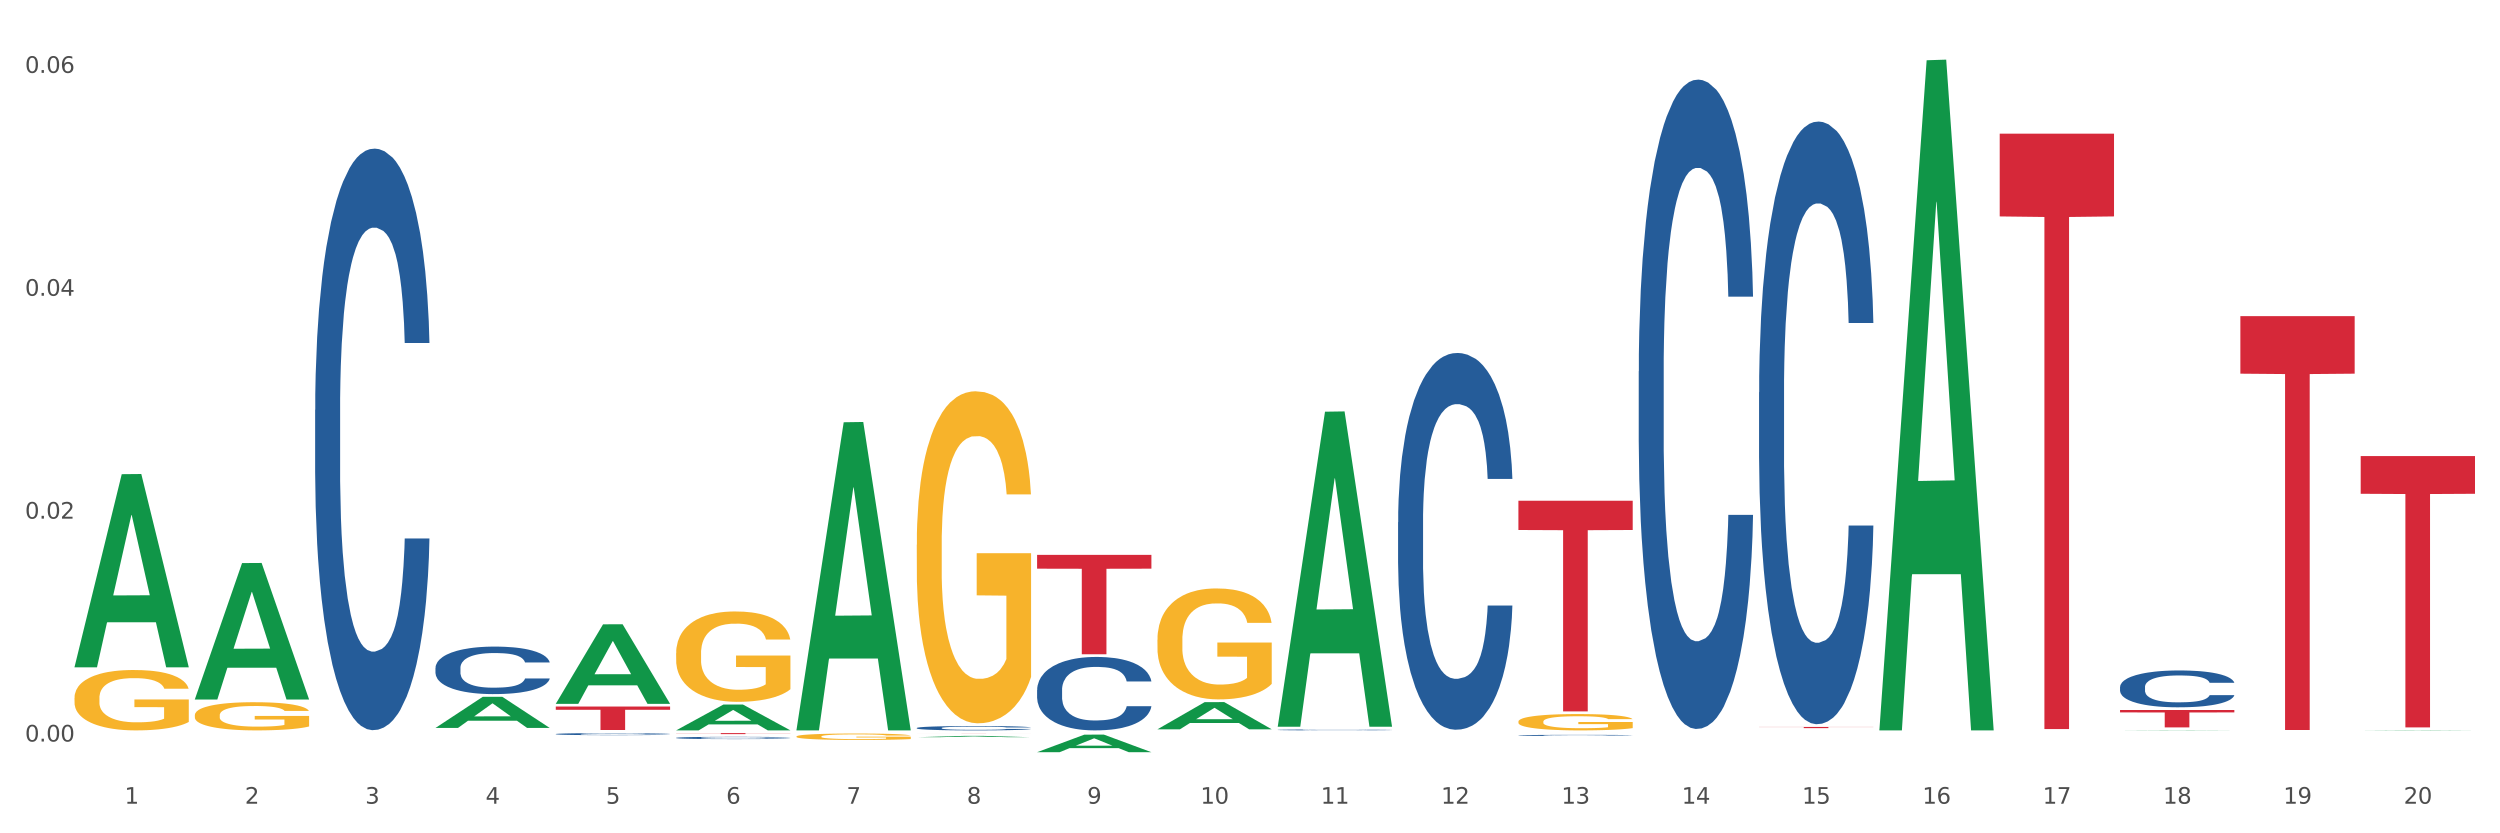
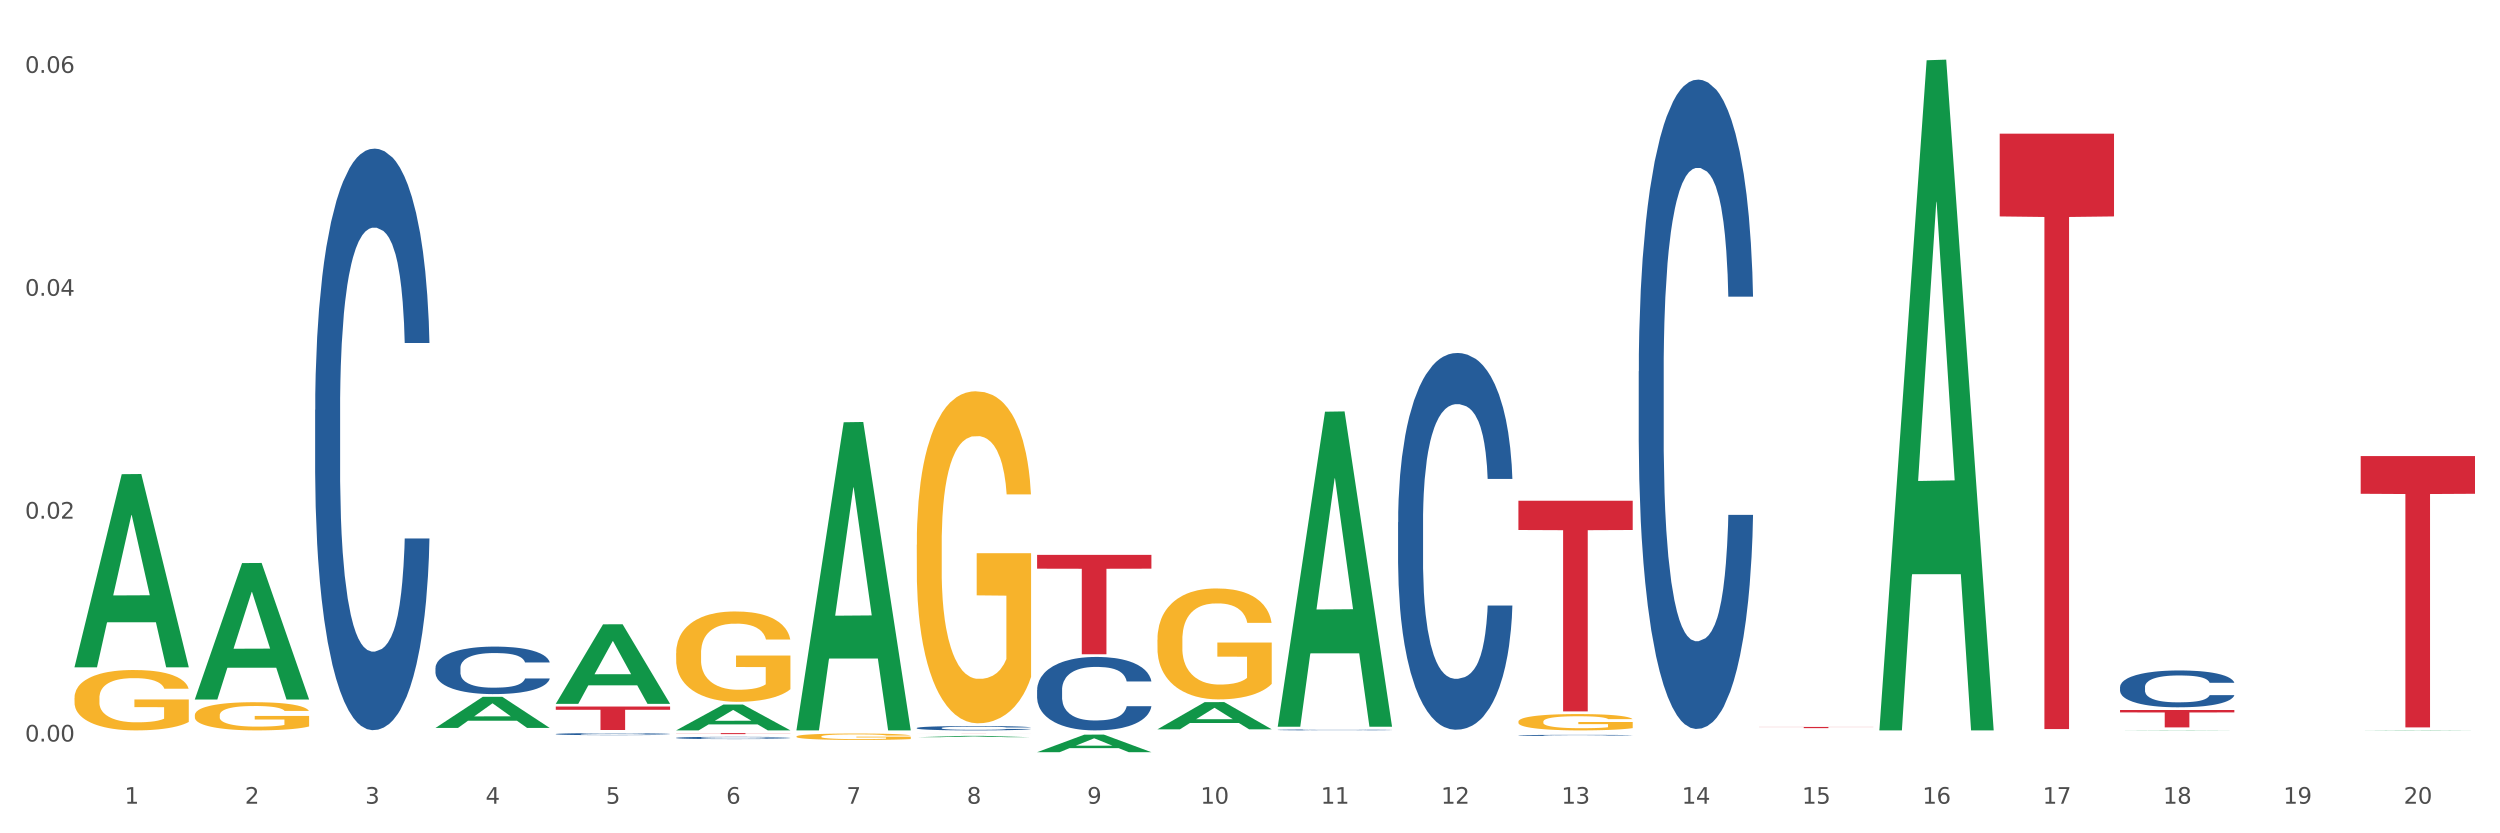
<svg xmlns="http://www.w3.org/2000/svg" xmlns:xlink="http://www.w3.org/1999/xlink" width="1080pt" height="360pt" viewBox="0 0 1080 360" version="1.1">
  <rect x="0" y="0" width="1080" height="360" fill="#333333" stroke="none" />
  <defs>
    <style type="text/css">*{stroke-linejoin: round; stroke-linecap: butt}</style>
  </defs>
  <g id="figure_1">
    <g id="patch_1">
      <path d="M 0 360  L 1080 360  L 1080 0  L 0 0  z " style="fill: #ffffff; stroke: #ffffff; stroke-linejoin: miter" />
    </g>
    <g id="axes_1">
      <g id="matplotlib.axis_1">
        <g id="xtick_1">
          <g id="text_1">
            <g style="fill: #4d4d4d" transform="translate(53.812 347.204) scale(0.096 -0.096)">
              <defs>
                <path id="DejaVuSans-31" d="M 794 531  L 1825 531  L 1825 4091  L 703 3866  L 703 4441  L 1819 4666  L 2450 4666  L 2450 531  L 3481 531  L 3481 0  L 794 0  L 794 531  z " transform="scale(0.016)" />
              </defs>
              <use xlink:href="#DejaVuSans-31" />
            </g>
          </g>
        </g>
        <g id="xtick_2">
          <g id="text_2">
            <g style="fill: #4d4d4d" transform="translate(105.793 347.204) scale(0.096 -0.096)">
              <defs>
                <path id="DejaVuSans-32" d="M 1228 531  L 3431 531  L 3431 0  L 469 0  L 469 531  Q 828 903 1448 1529  Q 2069 2156 2228 2338  Q 2531 2678 2651 2914  Q 2772 3150 2772 3378  Q 2772 3750 2511 3984  Q 2250 4219 1831 4219  Q 1534 4219 1204 4116  Q 875 4013 500 3803  L 500 4441  Q 881 4594 1212 4672  Q 1544 4750 1819 4750  Q 2544 4750 2975 4387  Q 3406 4025 3406 3419  Q 3406 3131 3298 2873  Q 3191 2616 2906 2266  Q 2828 2175 2409 1742  Q 1991 1309 1228 531  z " transform="scale(0.016)" />
              </defs>
              <use xlink:href="#DejaVuSans-32" />
            </g>
          </g>
        </g>
        <g id="xtick_3">
          <g id="text_3">
            <g style="fill: #4d4d4d" transform="translate(157.774 347.204) scale(0.096 -0.096)">
              <defs>
                <path id="DejaVuSans-33" d="M 2597 2516  Q 3050 2419 3304 2112  Q 3559 1806 3559 1356  Q 3559 666 3084 287  Q 2609 -91 1734 -91  Q 1441 -91 1130 -33  Q 819 25 488 141  L 488 750  Q 750 597 1062 519  Q 1375 441 1716 441  Q 2309 441 2620 675  Q 2931 909 2931 1356  Q 2931 1769 2642 2001  Q 2353 2234 1838 2234  L 1294 2234  L 1294 2753  L 1863 2753  Q 2328 2753 2575 2939  Q 2822 3125 2822 3475  Q 2822 3834 2567 4026  Q 2313 4219 1838 4219  Q 1578 4219 1281 4162  Q 984 4106 628 3988  L 628 4550  Q 988 4650 1302 4700  Q 1616 4750 1894 4750  Q 2613 4750 3031 4423  Q 3450 4097 3450 3541  Q 3450 3153 3228 2886  Q 3006 2619 2597 2516  z " transform="scale(0.016)" />
              </defs>
              <use xlink:href="#DejaVuSans-33" />
            </g>
          </g>
        </g>
        <g id="xtick_4">
          <g id="text_4">
            <g style="fill: #4d4d4d" transform="translate(209.756 347.204) scale(0.096 -0.096)">
              <defs>
                <path id="DejaVuSans-34" d="M 2419 4116  L 825 1625  L 2419 1625  L 2419 4116  z M 2253 4666  L 3047 4666  L 3047 1625  L 3713 1625  L 3713 1100  L 3047 1100  L 3047 0  L 2419 0  L 2419 1100  L 313 1100  L 313 1709  L 2253 4666  z " transform="scale(0.016)" />
              </defs>
              <use xlink:href="#DejaVuSans-34" />
            </g>
          </g>
        </g>
        <g id="xtick_5">
          <g id="text_5">
            <g style="fill: #4d4d4d" transform="translate(261.737 347.204) scale(0.096 -0.096)">
              <defs>
                <path id="DejaVuSans-35" d="M 691 4666  L 3169 4666  L 3169 4134  L 1269 4134  L 1269 2991  Q 1406 3038 1543 3061  Q 1681 3084 1819 3084  Q 2600 3084 3056 2656  Q 3513 2228 3513 1497  Q 3513 744 3044 326  Q 2575 -91 1722 -91  Q 1428 -91 1123 -41  Q 819 9 494 109  L 494 744  Q 775 591 1075 516  Q 1375 441 1709 441  Q 2250 441 2565 725  Q 2881 1009 2881 1497  Q 2881 1984 2565 2268  Q 2250 2553 1709 2553  Q 1456 2553 1204 2497  Q 953 2441 691 2322  L 691 4666  z " transform="scale(0.016)" />
              </defs>
              <use xlink:href="#DejaVuSans-35" />
            </g>
          </g>
        </g>
        <g id="xtick_6">
          <g id="text_6">
            <g style="fill: #4d4d4d" transform="translate(313.718 347.204) scale(0.096 -0.096)">
              <defs>
                <path id="DejaVuSans-36" d="M 2113 2584  Q 1688 2584 1439 2293  Q 1191 2003 1191 1497  Q 1191 994 1439 701  Q 1688 409 2113 409  Q 2538 409 2786 701  Q 3034 994 3034 1497  Q 3034 2003 2786 2293  Q 2538 2584 2113 2584  z M 3366 4563  L 3366 3988  Q 3128 4100 2886 4159  Q 2644 4219 2406 4219  Q 1781 4219 1451 3797  Q 1122 3375 1075 2522  Q 1259 2794 1537 2939  Q 1816 3084 2150 3084  Q 2853 3084 3261 2657  Q 3669 2231 3669 1497  Q 3669 778 3244 343  Q 2819 -91 2113 -91  Q 1303 -91 875 529  Q 447 1150 447 2328  Q 447 3434 972 4092  Q 1497 4750 2381 4750  Q 2619 4750 2861 4703  Q 3103 4656 3366 4563  z " transform="scale(0.016)" />
              </defs>
              <use xlink:href="#DejaVuSans-36" />
            </g>
          </g>
        </g>
        <g id="xtick_7">
          <g id="text_7">
            <g style="fill: #4d4d4d" transform="translate(365.699 347.204) scale(0.096 -0.096)">
              <defs>
                <path id="DejaVuSans-37" d="M 525 4666  L 3525 4666  L 3525 4397  L 1831 0  L 1172 0  L 2766 4134  L 525 4134  L 525 4666  z " transform="scale(0.016)" />
              </defs>
              <use xlink:href="#DejaVuSans-37" />
            </g>
          </g>
        </g>
        <g id="xtick_8">
          <g id="text_8">
            <g style="fill: #4d4d4d" transform="translate(417.68 347.204) scale(0.096 -0.096)">
              <defs>
                <path id="DejaVuSans-38" d="M 2034 2216  Q 1584 2216 1326 1975  Q 1069 1734 1069 1313  Q 1069 891 1326 650  Q 1584 409 2034 409  Q 2484 409 2743 651  Q 3003 894 3003 1313  Q 3003 1734 2745 1975  Q 2488 2216 2034 2216  z M 1403 2484  Q 997 2584 770 2862  Q 544 3141 544 3541  Q 544 4100 942 4425  Q 1341 4750 2034 4750  Q 2731 4750 3128 4425  Q 3525 4100 3525 3541  Q 3525 3141 3298 2862  Q 3072 2584 2669 2484  Q 3125 2378 3379 2068  Q 3634 1759 3634 1313  Q 3634 634 3220 271  Q 2806 -91 2034 -91  Q 1263 -91 848 271  Q 434 634 434 1313  Q 434 1759 690 2068  Q 947 2378 1403 2484  z M 1172 3481  Q 1172 3119 1398 2916  Q 1625 2713 2034 2713  Q 2441 2713 2670 2916  Q 2900 3119 2900 3481  Q 2900 3844 2670 4047  Q 2441 4250 2034 4250  Q 1625 4250 1398 4047  Q 1172 3844 1172 3481  z " transform="scale(0.016)" />
              </defs>
              <use xlink:href="#DejaVuSans-38" />
            </g>
          </g>
        </g>
        <g id="xtick_9">
          <g id="text_9">
            <g style="fill: #4d4d4d" transform="translate(469.662 347.204) scale(0.096 -0.096)">
              <defs>
                <path id="DejaVuSans-39" d="M 703 97  L 703 672  Q 941 559 1184 500  Q 1428 441 1663 441  Q 2288 441 2617 861  Q 2947 1281 2994 2138  Q 2813 1869 2534 1725  Q 2256 1581 1919 1581  Q 1219 1581 811 2004  Q 403 2428 403 3163  Q 403 3881 828 4315  Q 1253 4750 1959 4750  Q 2769 4750 3195 4129  Q 3622 3509 3622 2328  Q 3622 1225 3098 567  Q 2575 -91 1691 -91  Q 1453 -91 1209 -44  Q 966 3 703 97  z M 1959 2075  Q 2384 2075 2632 2365  Q 2881 2656 2881 3163  Q 2881 3666 2632 3958  Q 2384 4250 1959 4250  Q 1534 4250 1286 3958  Q 1038 3666 1038 3163  Q 1038 2656 1286 2365  Q 1534 2075 1959 2075  z " transform="scale(0.016)" />
              </defs>
              <use xlink:href="#DejaVuSans-39" />
            </g>
          </g>
        </g>
        <g id="xtick_10">
          <g id="text_10">
            <g style="fill: #4d4d4d" transform="translate(518.589 347.204) scale(0.096 -0.096)">
              <defs>
                <path id="DejaVuSans-30" d="M 2034 4250  Q 1547 4250 1301 3770  Q 1056 3291 1056 2328  Q 1056 1369 1301 889  Q 1547 409 2034 409  Q 2525 409 2770 889  Q 3016 1369 3016 2328  Q 3016 3291 2770 3770  Q 2525 4250 2034 4250  z M 2034 4750  Q 2819 4750 3233 4129  Q 3647 3509 3647 2328  Q 3647 1150 3233 529  Q 2819 -91 2034 -91  Q 1250 -91 836 529  Q 422 1150 422 2328  Q 422 3509 836 4129  Q 1250 4750 2034 4750  z " transform="scale(0.016)" />
              </defs>
              <use xlink:href="#DejaVuSans-31" />
              <use xlink:href="#DejaVuSans-30" transform="translate(63.623 0)" />
            </g>
          </g>
        </g>
        <g id="xtick_11">
          <g id="text_11">
            <g style="fill: #4d4d4d" transform="translate(570.57 347.204) scale(0.096 -0.096)">
              <use xlink:href="#DejaVuSans-31" />
              <use xlink:href="#DejaVuSans-31" transform="translate(63.623 0)" />
            </g>
          </g>
        </g>
        <g id="xtick_12">
          <g id="text_12">
            <g style="fill: #4d4d4d" transform="translate(622.551 347.204) scale(0.096 -0.096)">
              <use xlink:href="#DejaVuSans-31" />
              <use xlink:href="#DejaVuSans-32" transform="translate(63.623 0)" />
            </g>
          </g>
        </g>
        <g id="xtick_13">
          <g id="text_13">
            <g style="fill: #4d4d4d" transform="translate(674.533 347.204) scale(0.096 -0.096)">
              <use xlink:href="#DejaVuSans-31" />
              <use xlink:href="#DejaVuSans-33" transform="translate(63.623 0)" />
            </g>
          </g>
        </g>
        <g id="xtick_14">
          <g id="text_14">
            <g style="fill: #4d4d4d" transform="translate(726.514 347.204) scale(0.096 -0.096)">
              <use xlink:href="#DejaVuSans-31" />
              <use xlink:href="#DejaVuSans-34" transform="translate(63.623 0)" />
            </g>
          </g>
        </g>
        <g id="xtick_15">
          <g id="text_15">
            <g style="fill: #4d4d4d" transform="translate(778.495 347.204) scale(0.096 -0.096)">
              <use xlink:href="#DejaVuSans-31" />
              <use xlink:href="#DejaVuSans-35" transform="translate(63.623 0)" />
            </g>
          </g>
        </g>
        <g id="xtick_16">
          <g id="text_16">
            <g style="fill: #4d4d4d" transform="translate(830.476 347.204) scale(0.096 -0.096)">
              <use xlink:href="#DejaVuSans-31" />
              <use xlink:href="#DejaVuSans-36" transform="translate(63.623 0)" />
            </g>
          </g>
        </g>
        <g id="xtick_17">
          <g id="text_17">
            <g style="fill: #4d4d4d" transform="translate(882.457 347.204) scale(0.096 -0.096)">
              <use xlink:href="#DejaVuSans-31" />
              <use xlink:href="#DejaVuSans-37" transform="translate(63.623 0)" />
            </g>
          </g>
        </g>
        <g id="xtick_18">
          <g id="text_18">
            <g style="fill: #4d4d4d" transform="translate(934.439 347.204) scale(0.096 -0.096)">
              <use xlink:href="#DejaVuSans-31" />
              <use xlink:href="#DejaVuSans-38" transform="translate(63.623 0)" />
            </g>
          </g>
        </g>
        <g id="xtick_19">
          <g id="text_19">
            <g style="fill: #4d4d4d" transform="translate(986.42 347.204) scale(0.096 -0.096)">
              <use xlink:href="#DejaVuSans-31" />
              <use xlink:href="#DejaVuSans-39" transform="translate(63.623 0)" />
            </g>
          </g>
        </g>
        <g id="xtick_20">
          <g id="text_20">
            <g style="fill: #4d4d4d" transform="translate(1038.401 347.204) scale(0.096 -0.096)">
              <use xlink:href="#DejaVuSans-32" />
              <use xlink:href="#DejaVuSans-30" transform="translate(63.623 0)" />
            </g>
          </g>
        </g>
        <g id="xtick_21" />
        <g id="xtick_22" />
        <g id="xtick_23" />
        <g id="xtick_24" />
        <g id="xtick_25" />
        <g id="xtick_26" />
        <g id="xtick_27" />
        <g id="xtick_28" />
        <g id="xtick_29" />
        <g id="xtick_30" />
        <g id="xtick_31" />
        <g id="xtick_32" />
        <g id="xtick_33" />
        <g id="xtick_34" />
        <g id="xtick_35" />
        <g id="xtick_36" />
        <g id="xtick_37" />
        <g id="xtick_38" />
        <g id="xtick_39" />
      </g>
      <g id="matplotlib.axis_2">
        <g id="ytick_1">
          <g id="text_21">
            <g style="fill: #4d4d4d" transform="translate(10.8 320.342) scale(0.096 -0.096)">
              <defs>
                <path id="DejaVuSans-2e" d="M 684 794  L 1344 794  L 1344 0  L 684 0  L 684 794  z " transform="scale(0.016)" />
              </defs>
              <use xlink:href="#DejaVuSans-30" />
              <use xlink:href="#DejaVuSans-2e" transform="translate(63.623 0)" />
              <use xlink:href="#DejaVuSans-30" transform="translate(95.41 0)" />
              <use xlink:href="#DejaVuSans-30" transform="translate(159.033 0)" />
            </g>
          </g>
        </g>
        <g id="ytick_2">
          <g id="text_22">
            <g style="fill: #4d4d4d" transform="translate(10.8 224.054) scale(0.096 -0.096)">
              <use xlink:href="#DejaVuSans-30" />
              <use xlink:href="#DejaVuSans-2e" transform="translate(63.623 0)" />
              <use xlink:href="#DejaVuSans-30" transform="translate(95.41 0)" />
              <use xlink:href="#DejaVuSans-32" transform="translate(159.033 0)" />
            </g>
          </g>
        </g>
        <g id="ytick_3">
          <g id="text_23">
            <g style="fill: #4d4d4d" transform="translate(10.8 127.766) scale(0.096 -0.096)">
              <use xlink:href="#DejaVuSans-30" />
              <use xlink:href="#DejaVuSans-2e" transform="translate(63.623 0)" />
              <use xlink:href="#DejaVuSans-30" transform="translate(95.41 0)" />
              <use xlink:href="#DejaVuSans-34" transform="translate(159.033 0)" />
            </g>
          </g>
        </g>
        <g id="ytick_4">
          <g id="text_24">
            <g style="fill: #4d4d4d" transform="translate(10.8 31.478) scale(0.096 -0.096)">
              <use xlink:href="#DejaVuSans-30" />
              <use xlink:href="#DejaVuSans-2e" transform="translate(63.623 0)" />
              <use xlink:href="#DejaVuSans-30" transform="translate(95.41 0)" />
              <use xlink:href="#DejaVuSans-36" transform="translate(159.033 0)" />
            </g>
          </g>
        </g>
        <g id="ytick_5" />
        <g id="ytick_6" />
        <g id="ytick_7" />
      </g>
      <g id="PolyCollection_1">
        <path d="M 32.175 288.122  L 32.226 288.043  L 52.59 204.847  L 61.041 204.768  L 81.557 288.278  L 71.783 288.278  L 67.353 268.832  L 46.328 268.832  L 46.175 269.146  L 41.899 288.278  L 32.175 288.278  L 32.175 288.122  L 48.975 257.227  L 64.706 257.148  L 56.917 222.568  L 56.815 222.411  L 56.713 222.646  L 48.924 257.148  L 48.975 257.227  L 32.175 288.122  z " clip-path="url(#p63ba929a4e)" style="fill: #109648" />
-         <path d="M 967.837 136.583  L 1017.219 136.583  L 1017.219 161.427  L 997.794 161.595  L 997.794 315.362  L 987.145 315.362  L 987.145 161.595  L 967.837 161.427  L 967.837 136.75  L 967.837 136.583  z " clip-path="url(#p63ba929a4e)" style="fill: #d62839" />
        <path d="M 915.855 306.723  L 965.238 306.723  L 965.238 307.768  L 945.812 307.776  L 945.812 314.249  L 935.164 314.249  L 935.164 307.776  L 915.855 307.768  L 915.855 306.73  L 915.855 306.723  z " clip-path="url(#p63ba929a4e)" style="fill: #d62839" />
        <path d="M 863.874 57.751  L 913.256 57.751  L 913.256 93.495  L 893.831 93.736  L 893.831 314.963  L 883.182 314.963  L 883.182 93.736  L 863.874 93.495  L 863.874 57.992  L 863.874 57.751  z " clip-path="url(#p63ba929a4e)" style="fill: #d62839" />
        <path d="M 759.912 314.028  L 809.294 314.028  L 809.294 314.1  L 789.869 314.101  L 789.869 314.547  L 779.22 314.547  L 779.22 314.101  L 759.912 314.1  L 759.912 314.029  L 759.912 314.028  z " clip-path="url(#p63ba929a4e)" style="fill: #d62839" />
        <path d="M 655.949 216.31  L 705.332 216.31  L 705.332 228.956  L 685.906 229.042  L 685.906 307.312  L 675.258 307.312  L 675.258 229.042  L 655.949 228.956  L 655.949 216.395  L 655.949 216.31  z " clip-path="url(#p63ba929a4e)" style="fill: #d62839" />
        <path d="M 448.025 239.704  L 497.407 239.704  L 497.407 245.67  L 477.982 245.71  L 477.982 282.631  L 467.333 282.631  L 467.333 245.71  L 448.025 245.67  L 448.025 239.744  L 448.025 239.704  z " clip-path="url(#p63ba929a4e)" style="fill: #d62839" />
        <path d="M 32.175 301.498  L 32.233 301.474  L 32.233 300.616  L 32.35 299.878  L 32.933 298.091  L 33.807 296.614  L 34.449 295.827  L 35.09 295.184  L 35.848 294.541  L 36.781 293.874  L 38.472 292.897  L 39.521 292.397  L 40.804 291.872  L 43.136 291.11  L 44.827 290.681  L 46.576 290.324  L 49.433 289.895  L 51.298 289.704  L 53.28 289.561  L 55.671 289.466  L 57.478 289.442  L 61.443 289.514  L 64.824 289.728  L 66.457 289.895  L 68.556 290.181  L 69.663 290.371  L 71.471 290.753  L 73.337 291.253  L 74.619 291.682  L 76.543 292.492  L 78.001 293.302  L 79.342 294.303  L 80.041 294.994  L 80.566 295.637  L 81.032 296.375  L 81.499 297.543  L 71.004 297.543  L 70.596 296.709  L 69.955 295.923  L 69.022 295.16  L 68.206 294.684  L 66.807 294.088  L 65.524 293.707  L 64.183 293.421  L 62.551 293.183  L 61.268 293.064  L 59.461 292.968  L 55.904 292.992  L 53.514 293.183  L 51.881 293.421  L 50.832 293.636  L 49.899 293.874  L 48.849 294.207  L 47.625 294.708  L 46.751 295.16  L 45.876 295.732  L 45.176 296.304  L 44.535 296.971  L 44.01 297.686  L 43.602 298.424  L 43.252 299.33  L 42.961 300.831  L 42.961 304.095  L 43.078 304.834  L 43.369 305.81  L 43.719 306.549  L 44.302 307.431  L 44.827 308.026  L 45.818 308.884  L 46.926 309.599  L 47.8 310.051  L 48.675 310.433  L 50.19 310.957  L 51.881 311.386  L 53.339 311.648  L 55.321 311.886  L 56.662 311.981  L 57.828 312.029  L 60.685 312.029  L 62.725 311.958  L 64.999 311.791  L 66.748 311.576  L 68.206 311.314  L 69.838 310.885  L 70.888 310.48  L 70.888 305.501  L 58.061 305.477  L 58.061 302.165  L 81.557 302.165  L 81.557 311.886  L 80.566 312.386  L 79.458 312.839  L 78.292 313.244  L 76.543 313.744  L 74.444 314.221  L 72.579 314.555  L 70.596 314.84  L 68.264 315.103  L 65.232 315.341  L 63.367 315.436  L 61.035 315.508  L 58.294 315.531  L 55.904 315.484  L 53.572 315.365  L 51.123 315.15  L 48.733 314.84  L 46.926 314.531  L 45.118 314.149  L 43.194 313.649  L 41.678 313.173  L 40.512 312.744  L 39.23 312.196  L 37.83 311.481  L 36.781 310.838  L 35.848 310.171  L 34.857 309.313  L 34.157 308.574  L 33.458 307.645  L 33.05 306.954  L 32.583 305.882  L 32.233 304.381  L 32.175 301.498  z " clip-path="url(#p63ba929a4e)" style="fill: #f7b32b" />
        <path d="M 396.043 316.695  L 445.426 316.695  L 445.426 316.701  L 426 316.701  L 426 316.738  L 415.352 316.738  L 415.352 316.701  L 396.043 316.701  L 396.043 316.695  L 396.043 316.695  z " clip-path="url(#p63ba929a4e)" style="fill: #d62839" />
        <path d="M 292.081 316.695  L 341.463 316.695  L 341.463 316.757  L 322.038 316.758  L 322.038 317.142  L 311.389 317.142  L 311.389 316.758  L 292.081 316.757  L 292.081 316.696  L 292.081 316.695  z " clip-path="url(#p63ba929a4e)" style="fill: #d62839" />
        <path d="M 1019.818 197.025  L 1069.2 197.025  L 1069.2 213.313  L 1049.775 213.423  L 1049.775 314.23  L 1039.126 314.23  L 1039.126 213.423  L 1019.818 213.313  L 1019.818 197.135  L 1019.818 197.025  z " clip-path="url(#p63ba929a4e)" style="fill: #d62839" />
        <path d="M 240.1 305.22  L 289.482 305.22  L 289.482 306.63  L 270.057 306.64  L 270.057 315.367  L 259.408 315.367  L 259.408 306.64  L 240.1 306.63  L 240.1 305.23  L 240.1 305.22  z " clip-path="url(#p63ba929a4e)" style="fill: #d62839" />
-         <path d="M 759.912 169.491  L 759.97 169.253  L 759.97 162.596  L 760.145 153.56  L 760.787 136.917  L 761.605 124.315  L 763.006 109.574  L 763.764 103.392  L 764.757 96.496  L 766.8 85.321  L 769.135 75.811  L 770.769 70.58  L 771.995 67.251  L 774.738 61.307  L 776.314 58.691  L 777.949 56.551  L 779.349 55.125  L 781.684 53.461  L 783.552 52.747  L 785.712 52.509  L 787.521 52.747  L 789.915 53.698  L 793.417 56.551  L 794.76 58.216  L 796.569 61.069  L 798.437 64.873  L 799.955 68.678  L 801.706 74.146  L 803.515 81.279  L 805.266 90.314  L 806.492 98.636  L 807.484 107.434  L 808.36 118.133  L 809.002 129.784  L 809.294 139.532  L 798.612 139.532  L 798.32 130.735  L 797.736 121.224  L 797.153 114.804  L 796.511 109.574  L 795.518 103.629  L 794.643 99.825  L 793.183 95.307  L 791.841 92.454  L 790.732 90.79  L 789.389 89.363  L 786.529 87.937  L 784.486 87.937  L 783.202 88.412  L 781.626 89.601  L 780.283 91.265  L 778.707 94.119  L 777.482 97.21  L 776.256 101.252  L 775.555 104.105  L 774.505 109.336  L 773.804 113.616  L 772.87 120.986  L 772.345 126.217  L 771.411 139.77  L 771.002 149.756  L 770.827 156.651  L 770.711 164.26  L 770.711 201.352  L 771.061 217.995  L 771.353 225.128  L 771.82 233.212  L 772.695 243.674  L 773.979 253.898  L 775.322 261.269  L 776.431 265.786  L 777.482 269.115  L 778.532 271.731  L 779.816 274.108  L 780.867 275.535  L 782.443 276.961  L 784.311 277.675  L 785.77 277.675  L 788.747 276.486  L 790.09 275.297  L 791.374 273.633  L 792.775 271.017  L 793.884 268.164  L 794.526 266.024  L 795.577 261.507  L 796.394 256.751  L 797.094 251.283  L 797.561 246.527  L 798.087 239.394  L 798.495 231.31  L 798.612 227.03  L 809.294 227.03  L 809.061 235.59  L 808.652 243.912  L 807.835 255.087  L 807.193 261.507  L 806.2 269.353  L 805.15 276.01  L 803.69 283.381  L 802.348 288.85  L 800.947 293.605  L 799.429 297.885  L 796.686 303.829  L 795.693 305.494  L 793.592 308.347  L 791.958 310.011  L 789.564 311.675  L 787.113 312.627  L 784.545 312.864  L 782.268 312.389  L 779.758 310.962  L 778.182 309.536  L 776.431 307.396  L 774.388 304.067  L 772.462 300.025  L 770.652 295.27  L 768.959 289.801  L 767.383 283.619  L 765.34 273.395  L 763.823 263.409  L 762.714 254.136  L 761.955 246.29  L 761.196 236.303  L 760.787 229.408  L 760.145 212.764  L 759.912 197.31  L 759.912 169.491  z " clip-path="url(#p63ba929a4e)" style="fill: #255c99" />
        <path d="M 707.931 160.435  L 707.989 160.179  L 707.989 153.006  L 708.164 143.27  L 708.806 125.337  L 709.623 111.759  L 711.024 95.875  L 711.783 89.214  L 712.775 81.785  L 714.818 69.744  L 717.153 59.496  L 718.788 53.86  L 720.014 50.274  L 722.757 43.869  L 724.333 41.051  L 725.967 38.745  L 727.368 37.208  L 729.703 35.415  L 731.571 34.646  L 733.731 34.39  L 735.54 34.646  L 737.934 35.671  L 741.436 38.745  L 742.778 40.538  L 744.588 43.613  L 746.456 47.712  L 747.973 51.811  L 749.725 57.703  L 751.534 65.389  L 753.285 75.124  L 754.511 84.091  L 755.503 93.57  L 756.379 105.098  L 757.021 117.651  L 757.313 128.155  L 746.631 128.155  L 746.339 118.676  L 745.755 108.429  L 745.172 101.512  L 744.529 95.875  L 743.537 89.471  L 742.662 85.372  L 741.202 80.504  L 739.86 77.43  L 738.751 75.636  L 737.408 74.099  L 734.548 72.562  L 732.505 72.562  L 731.221 73.074  L 729.645 74.355  L 728.302 76.149  L 726.726 79.223  L 725.5 82.553  L 724.275 86.909  L 723.574 89.983  L 722.523 95.619  L 721.823 100.231  L 720.889 108.172  L 720.364 113.809  L 719.43 128.411  L 719.021 139.171  L 718.846 146.601  L 718.729 154.799  L 718.729 194.765  L 719.08 212.698  L 719.371 220.384  L 719.838 229.094  L 720.714 240.366  L 721.998 251.383  L 723.341 259.324  L 724.45 264.192  L 725.5 267.779  L 726.551 270.597  L 727.835 273.159  L 728.886 274.696  L 730.462 276.233  L 732.33 277.002  L 733.789 277.002  L 736.766 275.721  L 738.109 274.44  L 739.393 272.646  L 740.794 269.828  L 741.903 266.754  L 742.545 264.448  L 743.596 259.581  L 744.413 254.457  L 745.113 248.564  L 745.58 243.441  L 746.105 235.755  L 746.514 227.045  L 746.631 222.433  L 757.313 222.433  L 757.079 231.656  L 756.671 240.623  L 755.853 252.664  L 755.211 259.581  L 754.219 268.035  L 753.168 275.208  L 751.709 283.15  L 750.367 289.042  L 748.966 294.166  L 747.448 298.778  L 744.705 305.182  L 743.712 306.976  L 741.611 310.05  L 739.976 311.843  L 737.583 313.637  L 735.132 314.661  L 732.563 314.918  L 730.287 314.405  L 727.777 312.868  L 726.201 311.331  L 724.45 309.025  L 722.407 305.439  L 720.48 301.083  L 718.671 295.96  L 716.978 290.067  L 715.402 283.406  L 713.359 272.39  L 711.842 261.63  L 710.732 251.639  L 709.974 243.184  L 709.215 232.425  L 708.806 224.995  L 708.164 207.062  L 707.931 190.409  L 707.931 160.435  z " clip-path="url(#p63ba929a4e)" style="fill: #255c99" />
        <path d="M 655.949 317.678  L 656.008 317.677  L 656.008 317.664  L 656.183 317.647  L 656.825 317.616  L 657.642 317.592  L 659.043 317.563  L 659.802 317.552  L 660.794 317.539  L 662.837 317.517  L 665.172 317.499  L 666.807 317.489  L 668.032 317.483  L 670.776 317.472  L 672.352 317.467  L 673.986 317.463  L 675.387 317.46  L 677.722 317.457  L 679.59 317.455  L 681.75 317.455  L 683.559 317.455  L 685.952 317.457  L 689.455 317.463  L 690.797 317.466  L 692.607 317.471  L 694.475 317.478  L 695.992 317.486  L 697.743 317.496  L 699.553 317.51  L 701.304 317.527  L 702.53 317.543  L 703.522 317.559  L 704.398 317.58  L 705.04 317.602  L 705.332 317.62  L 694.65 317.62  L 694.358 317.604  L 693.774 317.586  L 693.19 317.573  L 692.548 317.563  L 691.556 317.552  L 690.68 317.545  L 689.221 317.536  L 687.879 317.531  L 686.769 317.528  L 685.427 317.525  L 682.567 317.522  L 680.524 317.522  L 679.24 317.523  L 677.664 317.525  L 676.321 317.529  L 674.745 317.534  L 673.519 317.54  L 672.293 317.548  L 671.593 317.553  L 670.542 317.563  L 669.842 317.571  L 668.908 317.585  L 668.383 317.595  L 667.449 317.621  L 667.04 317.64  L 666.865 317.653  L 666.748 317.668  L 666.748 317.738  L 667.098 317.77  L 667.39 317.783  L 667.857 317.799  L 668.733 317.819  L 670.017 317.838  L 671.359 317.852  L 672.469 317.861  L 673.519 317.867  L 674.57 317.872  L 675.854 317.877  L 676.905 317.879  L 678.481 317.882  L 680.349 317.883  L 681.808 317.883  L 684.785 317.881  L 686.127 317.879  L 687.412 317.876  L 688.812 317.871  L 689.922 317.865  L 690.564 317.861  L 691.614 317.853  L 692.432 317.844  L 693.132 317.833  L 693.599 317.824  L 694.124 317.811  L 694.533 317.795  L 694.65 317.787  L 705.332 317.787  L 705.098 317.803  L 704.689 317.819  L 703.872 317.84  L 703.23 317.853  L 702.238 317.868  L 701.187 317.88  L 699.728 317.894  L 698.385 317.905  L 696.984 317.914  L 695.467 317.922  L 692.723 317.933  L 691.731 317.936  L 689.63 317.942  L 687.995 317.945  L 685.602 317.948  L 683.15 317.95  L 680.582 317.95  L 678.306 317.95  L 675.796 317.947  L 674.22 317.944  L 672.469 317.94  L 670.426 317.934  L 668.499 317.926  L 666.69 317.917  L 664.997 317.907  L 663.421 317.895  L 661.378 317.875  L 659.86 317.856  L 658.751 317.839  L 657.992 317.824  L 657.234 317.805  L 656.825 317.792  L 656.183 317.76  L 655.949 317.73  L 655.949 317.678  z " clip-path="url(#p63ba929a4e)" style="fill: #255c99" />
        <path d="M 603.968 225.614  L 604.027 225.465  L 604.027 221.303  L 604.202 215.655  L 604.844 205.25  L 605.661 197.371  L 607.062 188.155  L 607.821 184.29  L 608.813 179.98  L 610.856 172.993  L 613.191 167.047  L 614.825 163.777  L 616.051 161.696  L 618.795 157.98  L 620.371 156.345  L 622.005 155.007  L 623.406 154.115  L 625.741 153.075  L 627.609 152.629  L 629.768 152.48  L 631.578 152.629  L 633.971 153.223  L 637.473 155.007  L 638.816 156.048  L 640.625 157.831  L 642.493 160.21  L 644.011 162.588  L 645.762 166.007  L 647.572 170.466  L 649.323 176.115  L 650.549 181.317  L 651.541 186.817  L 652.416 193.506  L 653.059 200.79  L 653.35 206.885  L 642.668 206.885  L 642.377 201.385  L 641.793 195.439  L 641.209 191.425  L 640.567 188.155  L 639.575 184.439  L 638.699 182.061  L 637.24 179.236  L 635.897 177.453  L 634.788 176.412  L 633.446 175.52  L 630.586 174.628  L 628.543 174.628  L 627.258 174.926  L 625.682 175.669  L 624.34 176.709  L 622.764 178.493  L 621.538 180.426  L 620.312 182.953  L 619.612 184.736  L 618.561 188.007  L 617.861 190.682  L 616.927 195.29  L 616.401 198.56  L 615.467 207.033  L 615.059 213.276  L 614.884 217.587  L 614.767 222.344  L 614.767 245.533  L 615.117 255.938  L 615.409 260.397  L 615.876 265.451  L 616.752 271.992  L 618.036 278.384  L 619.378 282.992  L 620.487 285.816  L 621.538 287.897  L 622.589 289.532  L 623.873 291.018  L 624.924 291.91  L 626.5 292.802  L 628.367 293.248  L 629.827 293.248  L 632.804 292.505  L 634.146 291.762  L 635.43 290.721  L 636.831 289.086  L 637.94 287.302  L 638.582 285.964  L 639.633 283.14  L 640.45 280.167  L 641.151 276.748  L 641.618 273.775  L 642.143 269.316  L 642.552 264.262  L 642.668 261.586  L 653.35 261.586  L 653.117 266.938  L 652.708 272.14  L 651.891 279.127  L 651.249 283.14  L 650.257 288.046  L 649.206 292.208  L 647.747 296.816  L 646.404 300.235  L 645.003 303.207  L 643.486 305.883  L 640.742 309.599  L 639.75 310.64  L 637.648 312.424  L 636.014 313.464  L 633.621 314.505  L 631.169 315.099  L 628.601 315.248  L 626.324 314.951  L 623.814 314.059  L 622.238 313.167  L 620.487 311.829  L 618.444 309.748  L 616.518 307.221  L 614.709 304.248  L 613.016 300.829  L 611.44 296.964  L 609.397 290.573  L 607.879 284.329  L 606.77 278.532  L 606.011 273.627  L 605.252 267.384  L 604.844 263.073  L 604.202 252.668  L 603.968 243.006  L 603.968 225.614  z " clip-path="url(#p63ba929a4e)" style="fill: #255c99" />
        <path d="M 551.987 315.308  L 552.045 315.308  L 552.045 315.297  L 552.221 315.283  L 552.863 315.257  L 553.68 315.238  L 555.081 315.215  L 555.84 315.205  L 556.832 315.194  L 558.875 315.177  L 561.21 315.162  L 562.844 315.154  L 564.07 315.149  L 566.813 315.139  L 568.389 315.135  L 570.024 315.132  L 571.425 315.13  L 573.76 315.127  L 575.627 315.126  L 577.787 315.126  L 579.597 315.126  L 581.99 315.127  L 585.492 315.132  L 586.835 315.135  L 588.644 315.139  L 590.512 315.145  L 592.03 315.151  L 593.781 315.159  L 595.59 315.17  L 597.342 315.185  L 598.567 315.198  L 599.56 315.211  L 600.435 315.228  L 601.077 315.246  L 601.369 315.261  L 590.687 315.261  L 590.395 315.248  L 589.812 315.233  L 589.228 315.223  L 588.586 315.215  L 587.594 315.205  L 586.718 315.199  L 585.259 315.192  L 583.916 315.188  L 582.807 315.185  L 581.465 315.183  L 578.604 315.181  L 576.561 315.181  L 575.277 315.182  L 573.701 315.183  L 572.359 315.186  L 570.783 315.19  L 569.557 315.195  L 568.331 315.202  L 567.631 315.206  L 566.58 315.214  L 565.879 315.221  L 564.945 315.232  L 564.42 315.24  L 563.486 315.262  L 563.078 315.277  L 562.902 315.288  L 562.786 315.3  L 562.786 315.358  L 563.136 315.384  L 563.428 315.395  L 563.895 315.407  L 564.77 315.424  L 566.055 315.439  L 567.397 315.451  L 568.506 315.458  L 569.557 315.463  L 570.607 315.467  L 571.892 315.471  L 572.942 315.473  L 574.518 315.475  L 576.386 315.477  L 577.846 315.477  L 580.822 315.475  L 582.165 315.473  L 583.449 315.47  L 584.85 315.466  L 585.959 315.462  L 586.601 315.458  L 587.652 315.451  L 588.469 315.444  L 589.17 315.435  L 589.637 315.428  L 590.162 315.417  L 590.57 315.404  L 590.687 315.398  L 601.369 315.398  L 601.136 315.411  L 600.727 315.424  L 599.91 315.441  L 599.268 315.451  L 598.275 315.464  L 597.225 315.474  L 595.766 315.485  L 594.423 315.494  L 593.022 315.501  L 591.504 315.508  L 588.761 315.517  L 587.769 315.52  L 585.667 315.524  L 584.033 315.527  L 581.64 315.53  L 579.188 315.531  L 576.62 315.531  L 574.343 315.531  L 571.833 315.528  L 570.257 315.526  L 568.506 315.523  L 566.463 315.518  L 564.537 315.511  L 562.727 315.504  L 561.035 315.495  L 559.459 315.486  L 557.416 315.47  L 555.898 315.454  L 554.789 315.44  L 554.03 315.428  L 553.271 315.412  L 552.863 315.401  L 552.221 315.375  L 551.987 315.351  L 551.987 315.308  z " clip-path="url(#p63ba929a4e)" style="fill: #255c99" />
        <path d="M 448.025 298.055  L 448.083 298.026  L 448.083 297.214  L 448.258 296.113  L 448.9 294.084  L 449.717 292.548  L 451.118 290.751  L 451.877 289.997  L 452.869 289.157  L 454.912 287.795  L 457.247 286.635  L 458.882 285.998  L 460.107 285.592  L 462.851 284.867  L 464.427 284.549  L 466.061 284.288  L 467.462 284.114  L 469.797 283.911  L 471.665 283.824  L 473.825 283.795  L 475.634 283.824  L 478.027 283.94  L 481.53 284.288  L 482.872 284.491  L 484.682 284.838  L 486.55 285.302  L 488.067 285.766  L 489.818 286.433  L 491.628 287.302  L 493.379 288.403  L 494.605 289.418  L 495.597 290.49  L 496.473 291.794  L 497.115 293.215  L 497.407 294.403  L 486.725 294.403  L 486.433 293.33  L 485.849 292.171  L 485.266 291.389  L 484.623 290.751  L 483.631 290.026  L 482.756 289.563  L 481.296 289.012  L 479.954 288.664  L 478.845 288.461  L 477.502 288.287  L 474.642 288.114  L 472.599 288.114  L 471.315 288.171  L 469.739 288.316  L 468.396 288.519  L 466.82 288.867  L 465.594 289.244  L 464.369 289.737  L 463.668 290.084  L 462.617 290.722  L 461.917 291.244  L 460.983 292.142  L 460.458 292.78  L 459.524 294.432  L 459.115 295.649  L 458.94 296.49  L 458.823 297.417  L 458.823 301.938  L 459.174 303.967  L 459.465 304.837  L 459.932 305.822  L 460.808 307.097  L 462.092 308.344  L 463.435 309.242  L 464.544 309.793  L 465.594 310.199  L 466.645 310.517  L 467.929 310.807  L 468.98 310.981  L 470.556 311.155  L 472.424 311.242  L 473.883 311.242  L 476.86 311.097  L 478.203 310.952  L 479.487 310.749  L 480.888 310.43  L 481.997 310.083  L 482.639 309.822  L 483.69 309.271  L 484.507 308.691  L 485.207 308.025  L 485.674 307.445  L 486.199 306.576  L 486.608 305.59  L 486.725 305.069  L 497.407 305.069  L 497.173 306.112  L 496.765 307.126  L 495.947 308.489  L 495.305 309.271  L 494.313 310.228  L 493.262 311.039  L 491.803 311.938  L 490.461 312.604  L 489.06 313.184  L 487.542 313.705  L 484.799 314.43  L 483.806 314.633  L 481.705 314.981  L 480.07 315.184  L 477.677 315.386  L 475.226 315.502  L 472.657 315.531  L 470.381 315.473  L 467.871 315.3  L 466.295 315.126  L 464.544 314.865  L 462.501 314.459  L 460.574 313.966  L 458.765 313.387  L 457.072 312.72  L 455.496 311.966  L 453.453 310.72  L 451.936 309.503  L 450.826 308.373  L 450.068 307.416  L 449.309 306.199  L 448.9 305.358  L 448.258 303.33  L 448.025 301.446  L 448.025 298.055  z " clip-path="url(#p63ba929a4e)" style="fill: #255c99" />
        <path d="M 396.043 314.488  L 396.102 314.486  L 396.102 314.438  L 396.277 314.372  L 396.919 314.251  L 397.736 314.159  L 399.137 314.052  L 399.896 314.007  L 400.888 313.957  L 402.931 313.875  L 405.266 313.806  L 406.9 313.768  L 408.126 313.744  L 410.87 313.701  L 412.446 313.682  L 414.08 313.666  L 415.481 313.656  L 417.816 313.643  L 419.684 313.638  L 421.844 313.637  L 423.653 313.638  L 426.046 313.645  L 429.549 313.666  L 430.891 313.678  L 432.701 313.699  L 434.568 313.727  L 436.086 313.754  L 437.837 313.794  L 439.647 313.846  L 441.398 313.912  L 442.624 313.972  L 443.616 314.036  L 444.492 314.114  L 445.134 314.199  L 445.426 314.27  L 434.744 314.27  L 434.452 314.206  L 433.868 314.137  L 433.284 314.09  L 432.642 314.052  L 431.65 314.009  L 430.774 313.981  L 429.315 313.948  L 427.973 313.927  L 426.863 313.915  L 425.521 313.905  L 422.661 313.894  L 420.618 313.894  L 419.334 313.898  L 417.758 313.907  L 416.415 313.919  L 414.839 313.939  L 413.613 313.962  L 412.387 313.991  L 411.687 314.012  L 410.636 314.05  L 409.936 314.081  L 409.002 314.135  L 408.477 314.173  L 407.543 314.272  L 407.134 314.344  L 406.959 314.394  L 406.842 314.45  L 406.842 314.72  L 407.192 314.841  L 407.484 314.893  L 407.951 314.952  L 408.827 315.028  L 410.111 315.102  L 411.453 315.156  L 412.563 315.189  L 413.613 315.213  L 414.664 315.232  L 415.948 315.249  L 416.999 315.26  L 418.575 315.27  L 420.443 315.275  L 421.902 315.275  L 424.879 315.267  L 426.221 315.258  L 427.506 315.246  L 428.906 315.227  L 430.016 315.206  L 430.658 315.19  L 431.708 315.158  L 432.526 315.123  L 433.226 315.083  L 433.693 315.049  L 434.218 314.997  L 434.627 314.938  L 434.744 314.907  L 445.426 314.907  L 445.192 314.969  L 444.783 315.03  L 443.966 315.111  L 443.324 315.158  L 442.332 315.215  L 441.281 315.263  L 439.822 315.317  L 438.479 315.357  L 437.078 315.391  L 435.561 315.422  L 432.817 315.466  L 431.825 315.478  L 429.724 315.499  L 428.089 315.511  L 425.696 315.523  L 423.244 315.53  L 420.676 315.531  L 418.4 315.528  L 415.89 315.518  L 414.314 315.507  L 412.563 315.492  L 410.52 315.467  L 408.593 315.438  L 406.784 315.403  L 405.091 315.364  L 403.515 315.319  L 401.472 315.244  L 399.954 315.171  L 398.845 315.104  L 398.086 315.047  L 397.328 314.974  L 396.919 314.924  L 396.277 314.803  L 396.043 314.69  L 396.043 314.488  z " clip-path="url(#p63ba929a4e)" style="fill: #255c99" />
        <path d="M 292.081 318.75  L 292.139 318.749  L 292.139 318.723  L 292.315 318.689  L 292.957 318.626  L 293.774 318.578  L 295.175 318.522  L 295.934 318.499  L 296.926 318.473  L 298.969 318.43  L 301.304 318.394  L 302.938 318.374  L 304.164 318.362  L 306.907 318.339  L 308.483 318.329  L 310.118 318.321  L 311.519 318.316  L 313.854 318.309  L 315.721 318.307  L 317.881 318.306  L 319.691 318.307  L 322.084 318.31  L 325.586 318.321  L 326.929 318.327  L 328.738 318.338  L 330.606 318.353  L 332.124 318.367  L 333.875 318.388  L 335.684 318.415  L 337.436 318.449  L 338.661 318.481  L 339.654 318.514  L 340.529 318.555  L 341.171 318.599  L 341.463 318.636  L 330.781 318.636  L 330.489 318.603  L 329.906 318.566  L 329.322 318.542  L 328.68 318.522  L 327.688 318.5  L 326.812 318.485  L 325.353 318.468  L 324.01 318.457  L 322.901 318.451  L 321.559 318.446  L 318.698 318.44  L 316.655 318.44  L 315.371 318.442  L 313.795 318.447  L 312.453 318.453  L 310.877 318.464  L 309.651 318.475  L 308.425 318.491  L 307.725 318.502  L 306.674 318.521  L 305.973 318.538  L 305.039 318.566  L 304.514 318.585  L 303.58 318.637  L 303.172 318.675  L 302.996 318.701  L 302.88 318.73  L 302.88 318.87  L 303.23 318.934  L 303.522 318.961  L 303.989 318.991  L 304.864 319.031  L 306.149 319.07  L 307.491 319.098  L 308.6 319.115  L 309.651 319.128  L 310.701 319.137  L 311.986 319.147  L 313.036 319.152  L 314.612 319.157  L 316.48 319.16  L 317.94 319.16  L 320.916 319.156  L 322.259 319.151  L 323.543 319.145  L 324.944 319.135  L 326.053 319.124  L 326.695 319.116  L 327.746 319.099  L 328.563 319.081  L 329.264 319.06  L 329.731 319.042  L 330.256 319.015  L 330.664 318.984  L 330.781 318.968  L 341.463 318.968  L 341.23 319  L 340.821 319.032  L 340.004 319.074  L 339.362 319.099  L 338.369 319.128  L 337.319 319.154  L 335.86 319.182  L 334.517 319.202  L 333.116 319.22  L 331.598 319.237  L 328.855 319.259  L 327.863 319.266  L 325.761 319.276  L 324.127 319.283  L 321.734 319.289  L 319.282 319.293  L 316.714 319.294  L 314.437 319.292  L 311.927 319.286  L 310.351 319.281  L 308.6 319.273  L 306.557 319.26  L 304.631 319.245  L 302.821 319.227  L 301.129 319.206  L 299.553 319.183  L 297.51 319.144  L 295.992 319.106  L 294.883 319.071  L 294.124 319.041  L 293.365 319.003  L 292.957 318.977  L 292.315 318.914  L 292.081 318.855  L 292.081 318.75  z " clip-path="url(#p63ba929a4e)" style="fill: #255c99" />
        <path d="M 240.1 317.102  L 240.158 317.101  L 240.158 317.078  L 240.333 317.046  L 240.975 316.989  L 241.793 316.945  L 243.193 316.894  L 243.952 316.872  L 244.945 316.848  L 246.988 316.809  L 249.322 316.776  L 250.957 316.758  L 252.183 316.746  L 254.926 316.726  L 256.502 316.717  L 258.137 316.709  L 259.537 316.704  L 261.872 316.698  L 263.74 316.696  L 265.9 316.695  L 267.709 316.696  L 270.103 316.699  L 273.605 316.709  L 274.947 316.715  L 276.757 316.725  L 278.625 316.738  L 280.143 316.751  L 281.894 316.77  L 283.703 316.795  L 285.454 316.827  L 286.68 316.855  L 287.672 316.886  L 288.548 316.923  L 289.19 316.964  L 289.482 316.998  L 278.8 316.998  L 278.508 316.967  L 277.924 316.934  L 277.341 316.912  L 276.699 316.894  L 275.706 316.873  L 274.831 316.86  L 273.371 316.844  L 272.029 316.834  L 270.92 316.828  L 269.577 316.823  L 266.717 316.818  L 264.674 316.818  L 263.39 316.82  L 261.814 316.824  L 260.471 316.83  L 258.895 316.84  L 257.67 316.851  L 256.444 316.865  L 255.743 316.874  L 254.693 316.893  L 253.992 316.908  L 253.058 316.933  L 252.533 316.951  L 251.599 316.998  L 251.19 317.033  L 251.015 317.057  L 250.899 317.084  L 250.899 317.213  L 251.249 317.27  L 251.541 317.295  L 252.008 317.323  L 252.883 317.36  L 254.167 317.395  L 255.51 317.421  L 256.619 317.437  L 257.67 317.448  L 258.72 317.457  L 260.004 317.465  L 261.055 317.47  L 262.631 317.475  L 264.499 317.478  L 265.958 317.478  L 268.935 317.474  L 270.278 317.47  L 271.562 317.464  L 272.963 317.455  L 274.072 317.445  L 274.714 317.437  L 275.765 317.422  L 276.582 317.405  L 277.282 317.386  L 277.749 317.37  L 278.275 317.345  L 278.683 317.317  L 278.8 317.302  L 289.482 317.302  L 289.248 317.332  L 288.84 317.361  L 288.023 317.399  L 287.381 317.422  L 286.388 317.449  L 285.338 317.472  L 283.878 317.498  L 282.536 317.517  L 281.135 317.533  L 279.617 317.548  L 276.874 317.569  L 275.881 317.575  L 273.78 317.585  L 272.146 317.59  L 269.752 317.596  L 267.301 317.599  L 264.733 317.6  L 262.456 317.599  L 259.946 317.594  L 258.37 317.589  L 256.619 317.581  L 254.576 317.57  L 252.65 317.556  L 250.84 317.539  L 249.147 317.52  L 247.571 317.499  L 245.528 317.463  L 244.011 317.428  L 242.902 317.396  L 242.143 317.369  L 241.384 317.334  L 240.975 317.31  L 240.333 317.252  L 240.1 317.199  L 240.1 317.102  z " clip-path="url(#p63ba929a4e)" style="fill: #255c99" />
        <path d="M 915.855 296.79  L 915.914 296.776  L 915.914 296.369  L 916.089 295.816  L 916.731 294.798  L 917.548 294.028  L 918.949 293.126  L 919.708 292.748  L 920.7 292.326  L 922.743 291.643  L 925.078 291.061  L 926.713 290.741  L 927.938 290.538  L 930.682 290.174  L 932.258 290.014  L 933.892 289.883  L 935.293 289.796  L 937.628 289.694  L 939.496 289.651  L 941.656 289.636  L 943.465 289.651  L 945.858 289.709  L 949.361 289.883  L 950.703 289.985  L 952.513 290.16  L 954.381 290.392  L 955.898 290.625  L 957.649 290.959  L 959.459 291.396  L 961.21 291.948  L 962.436 292.457  L 963.428 292.995  L 964.304 293.649  L 964.946 294.362  L 965.238 294.958  L 954.556 294.958  L 954.264 294.42  L 953.68 293.838  L 953.096 293.446  L 952.454 293.126  L 951.462 292.762  L 950.586 292.53  L 949.127 292.253  L 947.785 292.079  L 946.676 291.977  L 945.333 291.89  L 942.473 291.803  L 940.43 291.803  L 939.146 291.832  L 937.57 291.904  L 936.227 292.006  L 934.651 292.181  L 933.425 292.37  L 932.199 292.617  L 931.499 292.791  L 930.448 293.111  L 929.748 293.373  L 928.814 293.824  L 928.289 294.144  L 927.355 294.973  L 926.946 295.583  L 926.771 296.005  L 926.654 296.47  L 926.654 298.739  L 927.004 299.757  L 927.296 300.193  L 927.763 300.687  L 928.639 301.327  L 929.923 301.953  L 931.265 302.403  L 932.375 302.68  L 933.425 302.883  L 934.476 303.043  L 935.76 303.189  L 936.811 303.276  L 938.387 303.363  L 940.255 303.407  L 941.714 303.407  L 944.691 303.334  L 946.033 303.261  L 947.318 303.16  L 948.719 303  L 949.828 302.825  L 950.47 302.694  L 951.52 302.418  L 952.338 302.127  L 953.038 301.793  L 953.505 301.502  L 954.03 301.066  L 954.439 300.571  L 954.556 300.309  L 965.238 300.309  L 965.004 300.833  L 964.596 301.342  L 963.778 302.025  L 963.136 302.418  L 962.144 302.898  L 961.093 303.305  L 959.634 303.756  L 958.291 304.09  L 956.89 304.381  L 955.373 304.643  L 952.629 305.006  L 951.637 305.108  L 949.536 305.283  L 947.901 305.384  L 945.508 305.486  L 943.056 305.544  L 940.488 305.559  L 938.212 305.53  L 935.702 305.443  L 934.126 305.355  L 932.375 305.224  L 930.332 305.021  L 928.405 304.774  L 926.596 304.483  L 924.903 304.148  L 923.327 303.77  L 921.284 303.145  L 919.766 302.534  L 918.657 301.967  L 917.898 301.487  L 917.14 300.877  L 916.731 300.455  L 916.089 299.437  L 915.855 298.492  L 915.855 296.79  z " clip-path="url(#p63ba929a4e)" style="fill: #255c99" />
        <path d="M 188.119 288.55  L 188.177 288.532  L 188.177 288.007  L 188.352 287.295  L 188.994 285.982  L 189.811 284.989  L 191.212 283.827  L 191.971 283.34  L 192.963 282.796  L 195.006 281.915  L 197.341 281.165  L 198.976 280.753  L 200.201 280.49  L 202.945 280.022  L 204.521 279.816  L 206.155 279.647  L 207.556 279.534  L 209.891 279.403  L 211.759 279.347  L 213.919 279.328  L 215.728 279.347  L 218.121 279.422  L 221.624 279.647  L 222.966 279.778  L 224.776 280.003  L 226.644 280.303  L 228.161 280.603  L 229.912 281.034  L 231.722 281.596  L 233.473 282.309  L 234.699 282.965  L 235.691 283.658  L 236.567 284.502  L 237.209 285.42  L 237.501 286.189  L 226.819 286.189  L 226.527 285.495  L 225.943 284.745  L 225.36 284.239  L 224.717 283.827  L 223.725 283.358  L 222.85 283.058  L 221.39 282.702  L 220.048 282.477  L 218.939 282.346  L 217.596 282.234  L 214.736 282.121  L 212.693 282.121  L 211.409 282.159  L 209.833 282.252  L 208.49 282.384  L 206.914 282.608  L 205.688 282.852  L 204.463 283.171  L 203.762 283.396  L 202.711 283.808  L 202.011 284.146  L 201.077 284.727  L 200.552 285.139  L 199.618 286.207  L 199.209 286.995  L 199.034 287.538  L 198.917 288.138  L 198.917 291.062  L 199.268 292.374  L 199.559 292.937  L 200.026 293.574  L 200.902 294.399  L 202.186 295.205  L 203.529 295.786  L 204.638 296.142  L 205.688 296.404  L 206.739 296.611  L 208.023 296.798  L 209.074 296.911  L 210.65 297.023  L 212.518 297.079  L 213.977 297.079  L 216.954 296.985  L 218.297 296.892  L 219.581 296.761  L 220.982 296.554  L 222.091 296.329  L 222.733 296.161  L 223.783 295.805  L 224.601 295.43  L 225.301 294.999  L 225.768 294.624  L 226.293 294.061  L 226.702 293.424  L 226.819 293.087  L 237.501 293.087  L 237.267 293.761  L 236.859 294.417  L 236.041 295.298  L 235.399 295.805  L 234.407 296.423  L 233.356 296.948  L 231.897 297.529  L 230.555 297.96  L 229.154 298.335  L 227.636 298.672  L 224.893 299.141  L 223.9 299.272  L 221.799 299.497  L 220.164 299.628  L 217.771 299.76  L 215.32 299.835  L 212.751 299.853  L 210.475 299.816  L 207.965 299.703  L 206.389 299.591  L 204.638 299.422  L 202.595 299.16  L 200.668 298.841  L 198.859 298.466  L 197.166 298.035  L 195.59 297.548  L 193.547 296.742  L 192.029 295.955  L 190.92 295.224  L 190.162 294.605  L 189.403 293.818  L 188.994 293.274  L 188.352 291.962  L 188.119 290.744  L 188.119 288.55  z " clip-path="url(#p63ba929a4e)" style="fill: #255c99" />
        <path d="M 136.137 177.086  L 136.196 176.857  L 136.196 170.432  L 136.371 161.714  L 137.013 145.653  L 137.83 133.493  L 139.231 119.268  L 139.99 113.302  L 140.982 106.648  L 143.025 95.865  L 145.36 86.687  L 146.994 81.64  L 148.22 78.427  L 150.964 72.691  L 152.54 70.168  L 154.174 68.103  L 155.575 66.726  L 157.91 65.12  L 159.778 64.432  L 161.938 64.202  L 163.747 64.432  L 166.14 65.349  L 169.643 68.103  L 170.985 69.709  L 172.795 72.462  L 174.662 76.133  L 176.18 79.804  L 177.931 85.081  L 179.741 91.964  L 181.492 100.683  L 182.718 108.713  L 183.71 117.203  L 184.586 127.527  L 185.228 138.77  L 185.52 148.177  L 174.838 148.177  L 174.546 139.688  L 173.962 130.51  L 173.378 124.315  L 172.736 119.268  L 171.744 113.532  L 170.868 109.861  L 169.409 105.501  L 168.067 102.748  L 166.957 101.142  L 165.615 99.765  L 162.755 98.389  L 160.712 98.389  L 159.428 98.848  L 157.852 99.995  L 156.509 101.601  L 154.933 104.354  L 153.707 107.337  L 152.481 111.237  L 151.781 113.99  L 150.73 119.038  L 150.03 123.168  L 149.096 130.281  L 148.57 135.328  L 147.637 148.406  L 147.228 158.043  L 147.053 164.696  L 146.936 172.039  L 146.936 207.831  L 147.286 223.892  L 147.578 230.775  L 148.045 238.576  L 148.921 248.671  L 150.205 258.537  L 151.547 265.65  L 152.656 270.009  L 153.707 273.221  L 154.758 275.745  L 156.042 278.039  L 157.093 279.416  L 158.669 280.793  L 160.537 281.481  L 161.996 281.481  L 164.973 280.334  L 166.315 279.186  L 167.6 277.58  L 169 275.057  L 170.11 272.303  L 170.752 270.238  L 171.802 265.879  L 172.619 261.29  L 173.32 256.013  L 173.787 251.424  L 174.312 244.541  L 174.721 236.74  L 174.838 232.61  L 185.52 232.61  L 185.286 240.87  L 184.877 248.901  L 184.06 259.684  L 183.418 265.879  L 182.426 273.451  L 181.375 279.875  L 179.916 286.987  L 178.573 292.265  L 177.172 296.853  L 175.655 300.983  L 172.911 306.719  L 171.919 308.325  L 169.818 311.078  L 168.183 312.685  L 165.79 314.291  L 163.338 315.208  L 160.77 315.438  L 158.494 314.979  L 155.984 313.602  L 154.408 312.226  L 152.656 310.161  L 150.613 306.949  L 148.687 303.048  L 146.878 298.459  L 145.185 293.182  L 143.609 287.217  L 141.566 277.351  L 140.048 267.715  L 138.939 258.766  L 138.18 251.195  L 137.422 241.559  L 137.013 234.905  L 136.371 218.844  L 136.137 203.931  L 136.137 177.086  z " clip-path="url(#p63ba929a4e)" style="fill: #255c99" />
        <path d="M 1019.818 315.531  L 1019.869 315.531  L 1040.233 315.393  L 1048.684 315.393  L 1069.2 315.531  L 1059.425 315.531  L 1054.996 315.499  L 1033.971 315.499  L 1033.818 315.5  L 1029.542 315.531  L 1019.818 315.531  L 1019.818 315.531  L 1036.618 315.48  L 1052.349 315.48  L 1044.56 315.423  L 1044.458 315.422  L 1044.356 315.423  L 1036.567 315.48  L 1036.618 315.48  L 1019.818 315.531  z " clip-path="url(#p63ba929a4e)" style="fill: #109648" />
        <path d="M 551.987 313.706  L 552.038 313.578  L 572.402 177.854  L 580.853 177.726  L 601.369 313.962  L 591.595 313.962  L 587.165 282.237  L 566.14 282.237  L 565.987 282.749  L 561.711 313.962  L 551.987 313.962  L 551.987 313.706  L 568.787 263.305  L 584.518 263.177  L 576.729 206.764  L 576.627 206.508  L 576.525 206.892  L 568.736 263.177  L 568.787 263.305  L 551.987 313.706  z " clip-path="url(#p63ba929a4e)" style="fill: #109648" />
        <path d="M 811.893 314.987  L 811.944 314.715  L 832.308 26.032  L 840.759 25.759  L 861.275 315.531  L 851.501 315.531  L 847.071 248.054  L 826.046 248.054  L 825.893 249.142  L 821.617 315.531  L 811.893 315.531  L 811.893 314.987  L 828.693 207.785  L 844.424 207.513  L 836.635 87.523  L 836.533 86.979  L 836.431 87.795  L 828.642 207.513  L 828.693 207.785  L 811.893 314.987  z " clip-path="url(#p63ba929a4e)" style="fill: #109648" />
        <path d="M 915.855 315.531  L 915.906 315.531  L 936.27 315.413  L 944.721 315.412  L 965.238 315.531  L 955.463 315.531  L 951.034 315.504  L 930.008 315.504  L 929.856 315.504  L 925.579 315.531  L 915.855 315.531  L 915.855 315.531  L 932.656 315.487  L 948.387 315.487  L 940.597 315.438  L 940.496 315.438  L 940.394 315.438  L 932.605 315.487  L 932.656 315.487  L 915.855 315.531  z " clip-path="url(#p63ba929a4e)" style="fill: #109648" />
        <path d="M 396.043 318.481  L 396.094 318.48  L 416.458 317.902  L 424.909 317.902  L 445.426 318.482  L 435.651 318.482  L 431.222 318.347  L 410.196 318.347  L 410.044 318.349  L 405.767 318.482  L 396.043 318.482  L 396.043 318.481  L 412.844 318.266  L 428.575 318.266  L 420.785 318.025  L 420.684 318.024  L 420.582 318.026  L 412.793 318.266  L 412.844 318.266  L 396.043 318.481  z " clip-path="url(#p63ba929a4e)" style="fill: #109648" />
        <path d="M 84.156 308.982  L 84.215 308.971  L 84.215 308.571  L 84.331 308.226  L 84.914 307.392  L 85.789 306.703  L 86.43 306.336  L 87.071 306.035  L 87.829 305.735  L 88.762 305.424  L 90.453 304.968  L 91.502 304.734  L 92.785 304.49  L 95.117 304.134  L 96.808 303.934  L 98.557 303.767  L 101.414 303.567  L 103.279 303.478  L 105.262 303.411  L 107.652 303.367  L 109.459 303.356  L 113.424 303.389  L 116.806 303.489  L 118.438 303.567  L 120.537 303.7  L 121.645 303.789  L 123.452 303.967  L 125.318 304.201  L 126.6 304.401  L 128.524 304.779  L 129.982 305.157  L 131.323 305.624  L 132.022 305.946  L 132.547 306.247  L 133.014 306.591  L 133.48 307.136  L 122.986 307.136  L 122.577 306.747  L 121.936 306.38  L 121.003 306.024  L 120.187 305.802  L 118.788 305.524  L 117.505 305.346  L 116.164 305.212  L 114.532 305.101  L 113.249 305.046  L 111.442 305.001  L 107.885 305.012  L 105.495 305.101  L 103.862 305.212  L 102.813 305.313  L 101.88 305.424  L 100.831 305.579  L 99.606 305.813  L 98.732 306.024  L 97.857 306.291  L 97.158 306.558  L 96.516 306.869  L 95.992 307.203  L 95.583 307.548  L 95.234 307.97  L 94.942 308.671  L 94.942 310.194  L 95.059 310.539  L 95.35 310.995  L 95.7 311.339  L 96.283 311.751  L 96.808 312.029  L 97.799 312.429  L 98.907 312.763  L 99.781 312.974  L 100.656 313.152  L 102.172 313.396  L 103.862 313.597  L 105.32 313.719  L 107.302 313.83  L 108.643 313.875  L 109.809 313.897  L 112.666 313.897  L 114.707 313.863  L 116.98 313.786  L 118.73 313.686  L 120.187 313.563  L 121.82 313.363  L 122.869 313.174  L 122.869 310.85  L 110.042 310.839  L 110.042 309.293  L 133.538 309.293  L 133.538 313.83  L 132.547 314.064  L 131.439 314.275  L 130.273 314.464  L 128.524 314.697  L 126.425 314.92  L 124.56 315.075  L 122.577 315.209  L 120.245 315.331  L 117.214 315.442  L 115.348 315.487  L 113.016 315.52  L 110.276 315.531  L 107.885 315.509  L 105.553 315.454  L 103.104 315.353  L 100.714 315.209  L 98.907 315.064  L 97.099 314.886  L 95.175 314.653  L 93.659 314.431  L 92.493 314.23  L 91.211 313.975  L 89.812 313.641  L 88.762 313.341  L 87.829 313.03  L 86.838 312.629  L 86.138 312.284  L 85.439 311.851  L 85.031 311.528  L 84.564 311.028  L 84.215 310.327  L 84.156 308.982  z " clip-path="url(#p63ba929a4e)" style="fill: #f7b32b" />
        <path d="M 292.081 282.192  L 292.139 282.156  L 292.139 280.873  L 292.256 279.767  L 292.839 277.093  L 293.713 274.882  L 294.355 273.705  L 294.996 272.743  L 295.754 271.78  L 296.687 270.781  L 298.378 269.32  L 299.427 268.571  L 300.71 267.786  L 303.042 266.645  L 304.733 266.003  L 306.482 265.469  L 309.339 264.827  L 311.204 264.541  L 313.186 264.327  L 315.577 264.185  L 317.384 264.149  L 321.349 264.256  L 324.73 264.577  L 326.363 264.827  L 328.462 265.255  L 329.569 265.54  L 331.377 266.11  L 333.243 266.859  L 334.525 267.501  L 336.449 268.713  L 337.907 269.926  L 339.248 271.423  L 339.947 272.457  L 340.472 273.42  L 340.938 274.526  L 341.405 276.273  L 330.91 276.273  L 330.502 275.025  L 329.861 273.848  L 328.928 272.707  L 328.112 271.994  L 326.713 271.102  L 325.43 270.532  L 324.089 270.104  L 322.457 269.747  L 321.174 269.569  L 319.367 269.426  L 315.81 269.462  L 313.42 269.747  L 311.787 270.104  L 310.738 270.425  L 309.805 270.781  L 308.756 271.281  L 307.531 272.029  L 306.657 272.707  L 305.782 273.563  L 305.082 274.419  L 304.441 275.417  L 303.916 276.487  L 303.508 277.592  L 303.158 278.947  L 302.867 281.193  L 302.867 286.079  L 302.984 287.184  L 303.275 288.646  L 303.625 289.751  L 304.208 291.071  L 304.733 291.962  L 305.724 293.246  L 306.832 294.315  L 307.706 294.993  L 308.581 295.563  L 310.096 296.348  L 311.787 296.99  L 313.245 297.382  L 315.227 297.739  L 316.568 297.881  L 317.734 297.952  L 320.591 297.952  L 322.631 297.846  L 324.905 297.596  L 326.654 297.275  L 328.112 296.883  L 329.744 296.241  L 330.794 295.635  L 330.794 288.182  L 317.967 288.147  L 317.967 283.19  L 341.463 283.19  L 341.463 297.739  L 340.472 298.487  L 339.364 299.165  L 338.198 299.771  L 336.449 300.52  L 334.35 301.233  L 332.485 301.732  L 330.502 302.16  L 328.17 302.552  L 325.138 302.909  L 323.273 303.052  L 320.941 303.158  L 318.2 303.194  L 315.81 303.123  L 313.478 302.945  L 311.029 302.624  L 308.639 302.16  L 306.832 301.697  L 305.024 301.126  L 303.1 300.377  L 301.584 299.664  L 300.418 299.022  L 299.136 298.202  L 297.736 297.132  L 296.687 296.17  L 295.754 295.171  L 294.763 293.888  L 294.063 292.782  L 293.364 291.392  L 292.956 290.357  L 292.489 288.753  L 292.139 286.506  L 292.081 282.192  z " clip-path="url(#p63ba929a4e)" style="fill: #f7b32b" />
        <path d="M 344.062 318.168  L 344.121 318.166  L 344.121 318.074  L 344.237 317.996  L 344.82 317.805  L 345.695 317.648  L 346.336 317.564  L 346.977 317.495  L 347.735 317.427  L 348.668 317.356  L 350.359 317.251  L 351.408 317.198  L 352.691 317.142  L 355.023 317.061  L 356.714 317.015  L 358.463 316.977  L 361.32 316.931  L 363.185 316.911  L 365.168 316.896  L 367.558 316.886  L 369.365 316.883  L 373.33 316.891  L 376.712 316.914  L 378.344 316.931  L 380.443 316.962  L 381.551 316.982  L 383.358 317.023  L 385.224 317.076  L 386.506 317.122  L 388.43 317.208  L 389.888 317.295  L 391.229 317.401  L 391.928 317.475  L 392.453 317.544  L 392.92 317.622  L 393.386 317.747  L 382.892 317.747  L 382.484 317.658  L 381.842 317.574  L 380.909 317.493  L 380.093 317.442  L 378.694 317.378  L 377.411 317.338  L 376.07 317.307  L 374.438 317.282  L 373.155 317.269  L 371.348 317.259  L 367.791 317.262  L 365.401 317.282  L 363.768 317.307  L 362.719 317.33  L 361.786 317.356  L 360.737 317.391  L 359.512 317.444  L 358.638 317.493  L 357.763 317.554  L 357.064 317.615  L 356.422 317.686  L 355.898 317.762  L 355.489 317.841  L 355.14 317.937  L 354.848 318.097  L 354.848 318.445  L 354.965 318.524  L 355.256 318.628  L 355.606 318.707  L 356.189 318.801  L 356.714 318.864  L 357.705 318.956  L 358.813 319.032  L 359.687 319.08  L 360.562 319.121  L 362.078 319.177  L 363.768 319.222  L 365.226 319.25  L 367.208 319.276  L 368.549 319.286  L 369.715 319.291  L 372.572 319.291  L 374.613 319.283  L 376.886 319.266  L 378.636 319.243  L 380.093 319.215  L 381.726 319.169  L 382.775 319.126  L 382.775 318.595  L 369.948 318.592  L 369.948 318.239  L 393.444 318.239  L 393.444 319.276  L 392.453 319.329  L 391.345 319.377  L 390.179 319.42  L 388.43 319.474  L 386.331 319.525  L 384.466 319.56  L 382.484 319.591  L 380.151 319.619  L 377.12 319.644  L 375.254 319.654  L 372.922 319.662  L 370.182 319.664  L 367.791 319.659  L 365.459 319.647  L 363.011 319.624  L 360.62 319.591  L 358.813 319.558  L 357.005 319.517  L 355.081 319.464  L 353.566 319.413  L 352.399 319.367  L 351.117 319.309  L 349.718 319.233  L 348.668 319.164  L 347.735 319.093  L 346.744 319.001  L 346.045 318.923  L 345.345 318.824  L 344.937 318.75  L 344.47 318.636  L 344.121 318.476  L 344.062 318.168  z " clip-path="url(#p63ba929a4e)" style="fill: #f7b32b" />
        <path d="M 396.043 235.314  L 396.102 235.183  L 396.102 230.467  L 396.218 226.406  L 396.801 216.581  L 397.676 208.459  L 398.317 204.136  L 398.959 200.599  L 399.716 197.063  L 400.649 193.395  L 402.34 188.024  L 403.39 185.273  L 404.672 182.391  L 407.004 178.199  L 408.695 175.841  L 410.444 173.876  L 413.301 171.518  L 415.167 170.47  L 417.149 169.684  L 419.539 169.16  L 421.347 169.029  L 425.311 169.422  L 428.693 170.601  L 430.325 171.518  L 432.424 173.09  L 433.532 174.138  L 435.339 176.234  L 437.205 178.985  L 438.488 181.343  L 440.412 185.797  L 441.869 190.251  L 443.21 195.753  L 443.91 199.551  L 444.434 203.088  L 444.901 207.149  L 445.367 213.568  L 434.873 213.568  L 434.465 208.983  L 433.823 204.66  L 432.891 200.468  L 432.074 197.849  L 430.675 194.574  L 429.392 192.478  L 428.051 190.906  L 426.419 189.596  L 425.136 188.941  L 423.329 188.417  L 419.773 188.548  L 417.382 189.596  L 415.75 190.906  L 414.7 192.085  L 413.767 193.395  L 412.718 195.229  L 411.494 197.98  L 410.619 200.468  L 409.744 203.612  L 409.045 206.756  L 408.404 210.424  L 407.879 214.354  L 407.471 218.415  L 407.121 223.393  L 406.829 231.646  L 406.829 249.593  L 406.946 253.654  L 407.237 259.025  L 407.587 263.086  L 408.17 267.933  L 408.695 271.208  L 409.686 275.924  L 410.794 279.854  L 411.668 282.343  L 412.543 284.439  L 414.059 287.321  L 415.75 289.679  L 417.207 291.12  L 419.189 292.43  L 420.53 292.954  L 421.696 293.216  L 424.553 293.216  L 426.594 292.823  L 428.868 291.906  L 430.617 290.727  L 432.074 289.286  L 433.707 286.928  L 434.756 284.701  L 434.756 257.322  L 421.93 257.191  L 421.93 238.982  L 445.426 238.982  L 445.426 292.43  L 444.434 295.181  L 443.327 297.67  L 442.161 299.897  L 440.412 302.648  L 438.313 305.268  L 436.447 307.102  L 434.465 308.674  L 432.133 310.115  L 429.101 311.425  L 427.235 311.949  L 424.903 312.342  L 422.163 312.473  L 419.773 312.211  L 417.44 311.556  L 414.992 310.377  L 412.601 308.674  L 410.794 306.971  L 408.987 304.875  L 407.063 302.124  L 405.547 299.504  L 404.381 297.146  L 403.098 294.133  L 401.699 290.203  L 400.649 286.666  L 399.716 282.998  L 398.725 278.282  L 398.026 274.221  L 397.326 269.112  L 396.918 265.313  L 396.452 259.418  L 396.102 251.165  L 396.043 235.314  z " clip-path="url(#p63ba929a4e)" style="fill: #f7b32b" />
        <path d="M 500.006 276.355  L 500.064 276.311  L 500.064 274.735  L 500.181 273.378  L 500.764 270.094  L 501.638 267.38  L 502.28 265.935  L 502.921 264.753  L 503.679 263.571  L 504.612 262.345  L 506.302 260.55  L 507.352 259.631  L 508.635 258.668  L 510.967 257.267  L 512.657 256.479  L 514.407 255.822  L 517.263 255.034  L 519.129 254.684  L 521.111 254.421  L 523.502 254.246  L 525.309 254.203  L 529.274 254.334  L 532.655 254.728  L 534.288 255.034  L 536.387 255.56  L 537.494 255.91  L 539.302 256.61  L 541.167 257.53  L 542.45 258.318  L 544.374 259.806  L 545.832 261.295  L 547.172 263.133  L 547.872 264.403  L 548.397 265.585  L 548.863 266.942  L 549.33 269.087  L 538.835 269.087  L 538.427 267.555  L 537.786 266.11  L 536.853 264.709  L 536.037 263.834  L 534.637 262.739  L 533.355 262.039  L 532.014 261.514  L 530.381 261.076  L 529.099 260.857  L 527.291 260.682  L 523.735 260.726  L 521.345 261.076  L 519.712 261.514  L 518.663 261.908  L 517.73 262.345  L 516.68 262.958  L 515.456 263.878  L 514.581 264.709  L 513.707 265.76  L 513.007 266.811  L 512.366 268.037  L 511.841 269.35  L 511.433 270.707  L 511.083 272.371  L 510.792 275.129  L 510.792 281.126  L 510.908 282.484  L 511.2 284.278  L 511.55 285.636  L 512.133 287.255  L 512.657 288.35  L 513.649 289.926  L 514.756 291.239  L 515.631 292.071  L 516.505 292.772  L 518.021 293.735  L 519.712 294.523  L 521.17 295.004  L 523.152 295.442  L 524.493 295.617  L 525.659 295.705  L 528.516 295.705  L 530.556 295.573  L 532.83 295.267  L 534.579 294.873  L 536.037 294.391  L 537.669 293.603  L 538.719 292.859  L 538.719 283.709  L 525.892 283.666  L 525.892 277.58  L 549.388 277.58  L 549.388 295.442  L 548.397 296.361  L 547.289 297.193  L 546.123 297.937  L 544.374 298.857  L 542.275 299.732  L 540.409 300.345  L 538.427 300.871  L 536.095 301.352  L 533.063 301.79  L 531.198 301.965  L 528.866 302.096  L 526.125 302.14  L 523.735 302.053  L 521.403 301.834  L 518.954 301.44  L 516.564 300.871  L 514.756 300.302  L 512.949 299.601  L 511.025 298.682  L 509.509 297.806  L 508.343 297.018  L 507.06 296.011  L 505.661 294.698  L 504.612 293.516  L 503.679 292.29  L 502.688 290.714  L 501.988 289.357  L 501.288 287.649  L 500.88 286.38  L 500.414 284.41  L 500.064 281.652  L 500.006 276.355  z " clip-path="url(#p63ba929a4e)" style="fill: #f7b32b" />
        <path d="M 655.949 311.736  L 656.008 311.73  L 656.008 311.498  L 656.124 311.298  L 656.707 310.815  L 657.582 310.415  L 658.223 310.203  L 658.865 310.029  L 659.622 309.855  L 660.555 309.674  L 662.246 309.41  L 663.296 309.275  L 664.578 309.133  L 666.91 308.927  L 668.601 308.811  L 670.35 308.714  L 673.207 308.598  L 675.073 308.547  L 677.055 308.508  L 679.445 308.482  L 681.253 308.476  L 685.217 308.495  L 688.599 308.553  L 690.231 308.598  L 692.33 308.675  L 693.438 308.727  L 695.245 308.83  L 697.111 308.965  L 698.394 309.081  L 700.318 309.3  L 701.775 309.52  L 703.116 309.79  L 703.816 309.977  L 704.34 310.151  L 704.807 310.351  L 705.273 310.667  L 694.779 310.667  L 694.371 310.441  L 693.729 310.228  L 692.797 310.022  L 691.98 309.893  L 690.581 309.732  L 689.298 309.629  L 687.957 309.552  L 686.325 309.487  L 685.042 309.455  L 683.235 309.429  L 679.679 309.436  L 677.288 309.487  L 675.656 309.552  L 674.606 309.61  L 673.673 309.674  L 672.624 309.764  L 671.4 309.9  L 670.525 310.022  L 669.651 310.177  L 668.951 310.331  L 668.31 310.512  L 667.785 310.705  L 667.377 310.905  L 667.027 311.15  L 666.735 311.556  L 666.735 312.438  L 666.852 312.638  L 667.143 312.902  L 667.493 313.102  L 668.076 313.341  L 668.601 313.502  L 669.592 313.734  L 670.7 313.927  L 671.574 314.049  L 672.449 314.152  L 673.965 314.294  L 675.656 314.41  L 677.113 314.481  L 679.095 314.546  L 680.436 314.571  L 681.602 314.584  L 684.459 314.584  L 686.5 314.565  L 688.774 314.52  L 690.523 314.462  L 691.98 314.391  L 693.613 314.275  L 694.662 314.165  L 694.662 312.819  L 681.836 312.812  L 681.836 311.917  L 705.332 311.917  L 705.332 314.546  L 704.34 314.681  L 703.233 314.803  L 702.067 314.913  L 700.318 315.048  L 698.219 315.177  L 696.353 315.267  L 694.371 315.345  L 692.039 315.415  L 689.007 315.48  L 687.141 315.506  L 684.809 315.525  L 682.069 315.531  L 679.679 315.519  L 677.346 315.486  L 674.898 315.428  L 672.507 315.345  L 670.7 315.261  L 668.893 315.158  L 666.969 315.022  L 665.453 314.893  L 664.287 314.777  L 663.004 314.629  L 661.605 314.436  L 660.555 314.262  L 659.622 314.082  L 658.631 313.85  L 657.932 313.65  L 657.232 313.399  L 656.824 313.212  L 656.358 312.922  L 656.008 312.516  L 655.949 311.736  z " clip-path="url(#p63ba929a4e)" style="fill: #f7b32b" />
        <path d="M 344.062 315.274  L 344.113 315.148  L 364.477 182.415  L 372.928 182.29  L 393.444 315.524  L 383.67 315.524  L 379.241 284.498  L 358.215 284.498  L 358.062 284.999  L 353.786 315.524  L 344.062 315.524  L 344.062 315.274  L 360.862 265.983  L 376.593 265.858  L 368.804 210.688  L 368.702 210.438  L 368.601 210.813  L 360.811 265.858  L 360.862 265.983  L 344.062 315.274  z " clip-path="url(#p63ba929a4e)" style="fill: #109648" />
        <path d="M 292.081 315.51  L 292.132 315.5  L 312.496 304.368  L 320.947 304.358  L 341.463 315.531  L 331.689 315.531  L 327.259 312.929  L 306.234 312.929  L 306.081 312.971  L 301.805 315.531  L 292.081 315.531  L 292.081 315.51  L 308.881 311.377  L 324.612 311.366  L 316.823 306.739  L 316.721 306.718  L 316.619 306.75  L 308.83 311.366  L 308.881 311.377  L 292.081 315.51  z " clip-path="url(#p63ba929a4e)" style="fill: #109648" />
        <path d="M 240.1 303.992  L 240.151 303.96  L 260.514 269.707  L 268.965 269.674  L 289.482 304.057  L 279.707 304.057  L 275.278 296.05  L 254.253 296.05  L 254.1 296.179  L 249.824 304.057  L 240.1 304.057  L 240.1 303.992  L 256.9 291.272  L 272.631 291.24  L 264.842 277.003  L 264.74 276.938  L 264.638 277.035  L 256.849 291.24  L 256.9 291.272  L 240.1 303.992  z " clip-path="url(#p63ba929a4e)" style="fill: #109648" />
        <path d="M 188.119 314.454  L 188.17 314.442  L 208.533 301.03  L 216.984 301.017  L 237.501 314.48  L 227.726 314.48  L 223.297 311.345  L 202.271 311.345  L 202.119 311.395  L 197.842 314.48  L 188.119 314.48  L 188.119 314.454  L 204.919 309.474  L 220.65 309.461  L 212.861 303.887  L 212.759 303.861  L 212.657 303.899  L 204.868 309.461  L 204.919 309.474  L 188.119 314.454  z " clip-path="url(#p63ba929a4e)" style="fill: #109648" />
        <path d="M 84.156 302.081  L 84.207 302.026  L 104.571 243.25  L 113.022 243.195  L 133.538 302.192  L 123.764 302.192  L 119.335 288.454  L 98.309 288.454  L 98.156 288.675  L 93.88 302.192  L 84.156 302.192  L 84.156 302.081  L 100.956 280.255  L 116.687 280.2  L 108.898 255.77  L 108.796 255.659  L 108.695 255.825  L 100.905 280.2  L 100.956 280.255  L 84.156 302.081  z " clip-path="url(#p63ba929a4e)" style="fill: #109648" />
        <path d="M 500.006 315.044  L 500.057 315.033  L 520.421 303.315  L 528.871 303.304  L 549.388 315.066  L 539.613 315.066  L 535.184 312.327  L 514.159 312.327  L 514.006 312.371  L 509.73 315.066  L 500.006 315.066  L 500.006 315.044  L 516.806 310.692  L 532.537 310.681  L 524.748 305.811  L 524.646 305.789  L 524.544 305.822  L 516.755 310.681  L 516.806 310.692  L 500.006 315.044  z " clip-path="url(#p63ba929a4e)" style="fill: #109648" />
        <path d="M 448.025 324.935  L 448.076 324.928  L 468.439 317.365  L 476.89 317.357  L 497.407 324.95  L 487.632 324.95  L 483.203 323.182  L 462.177 323.182  L 462.025 323.21  L 457.748 324.95  L 448.025 324.95  L 448.025 324.935  L 464.825 322.127  L 480.556 322.119  L 472.767 318.976  L 472.665 318.961  L 472.563 318.983  L 464.774 322.119  L 464.825 322.127  L 448.025 324.935  z " clip-path="url(#p63ba929a4e)" style="fill: #109648" />
      </g>
    </g>
  </g>
  <defs>
    <clipPath id="p63ba929a4e">
      <rect x="32.175" y="10.8" width="1037.025" height="329.109" />
    </clipPath>
  </defs>
</svg>